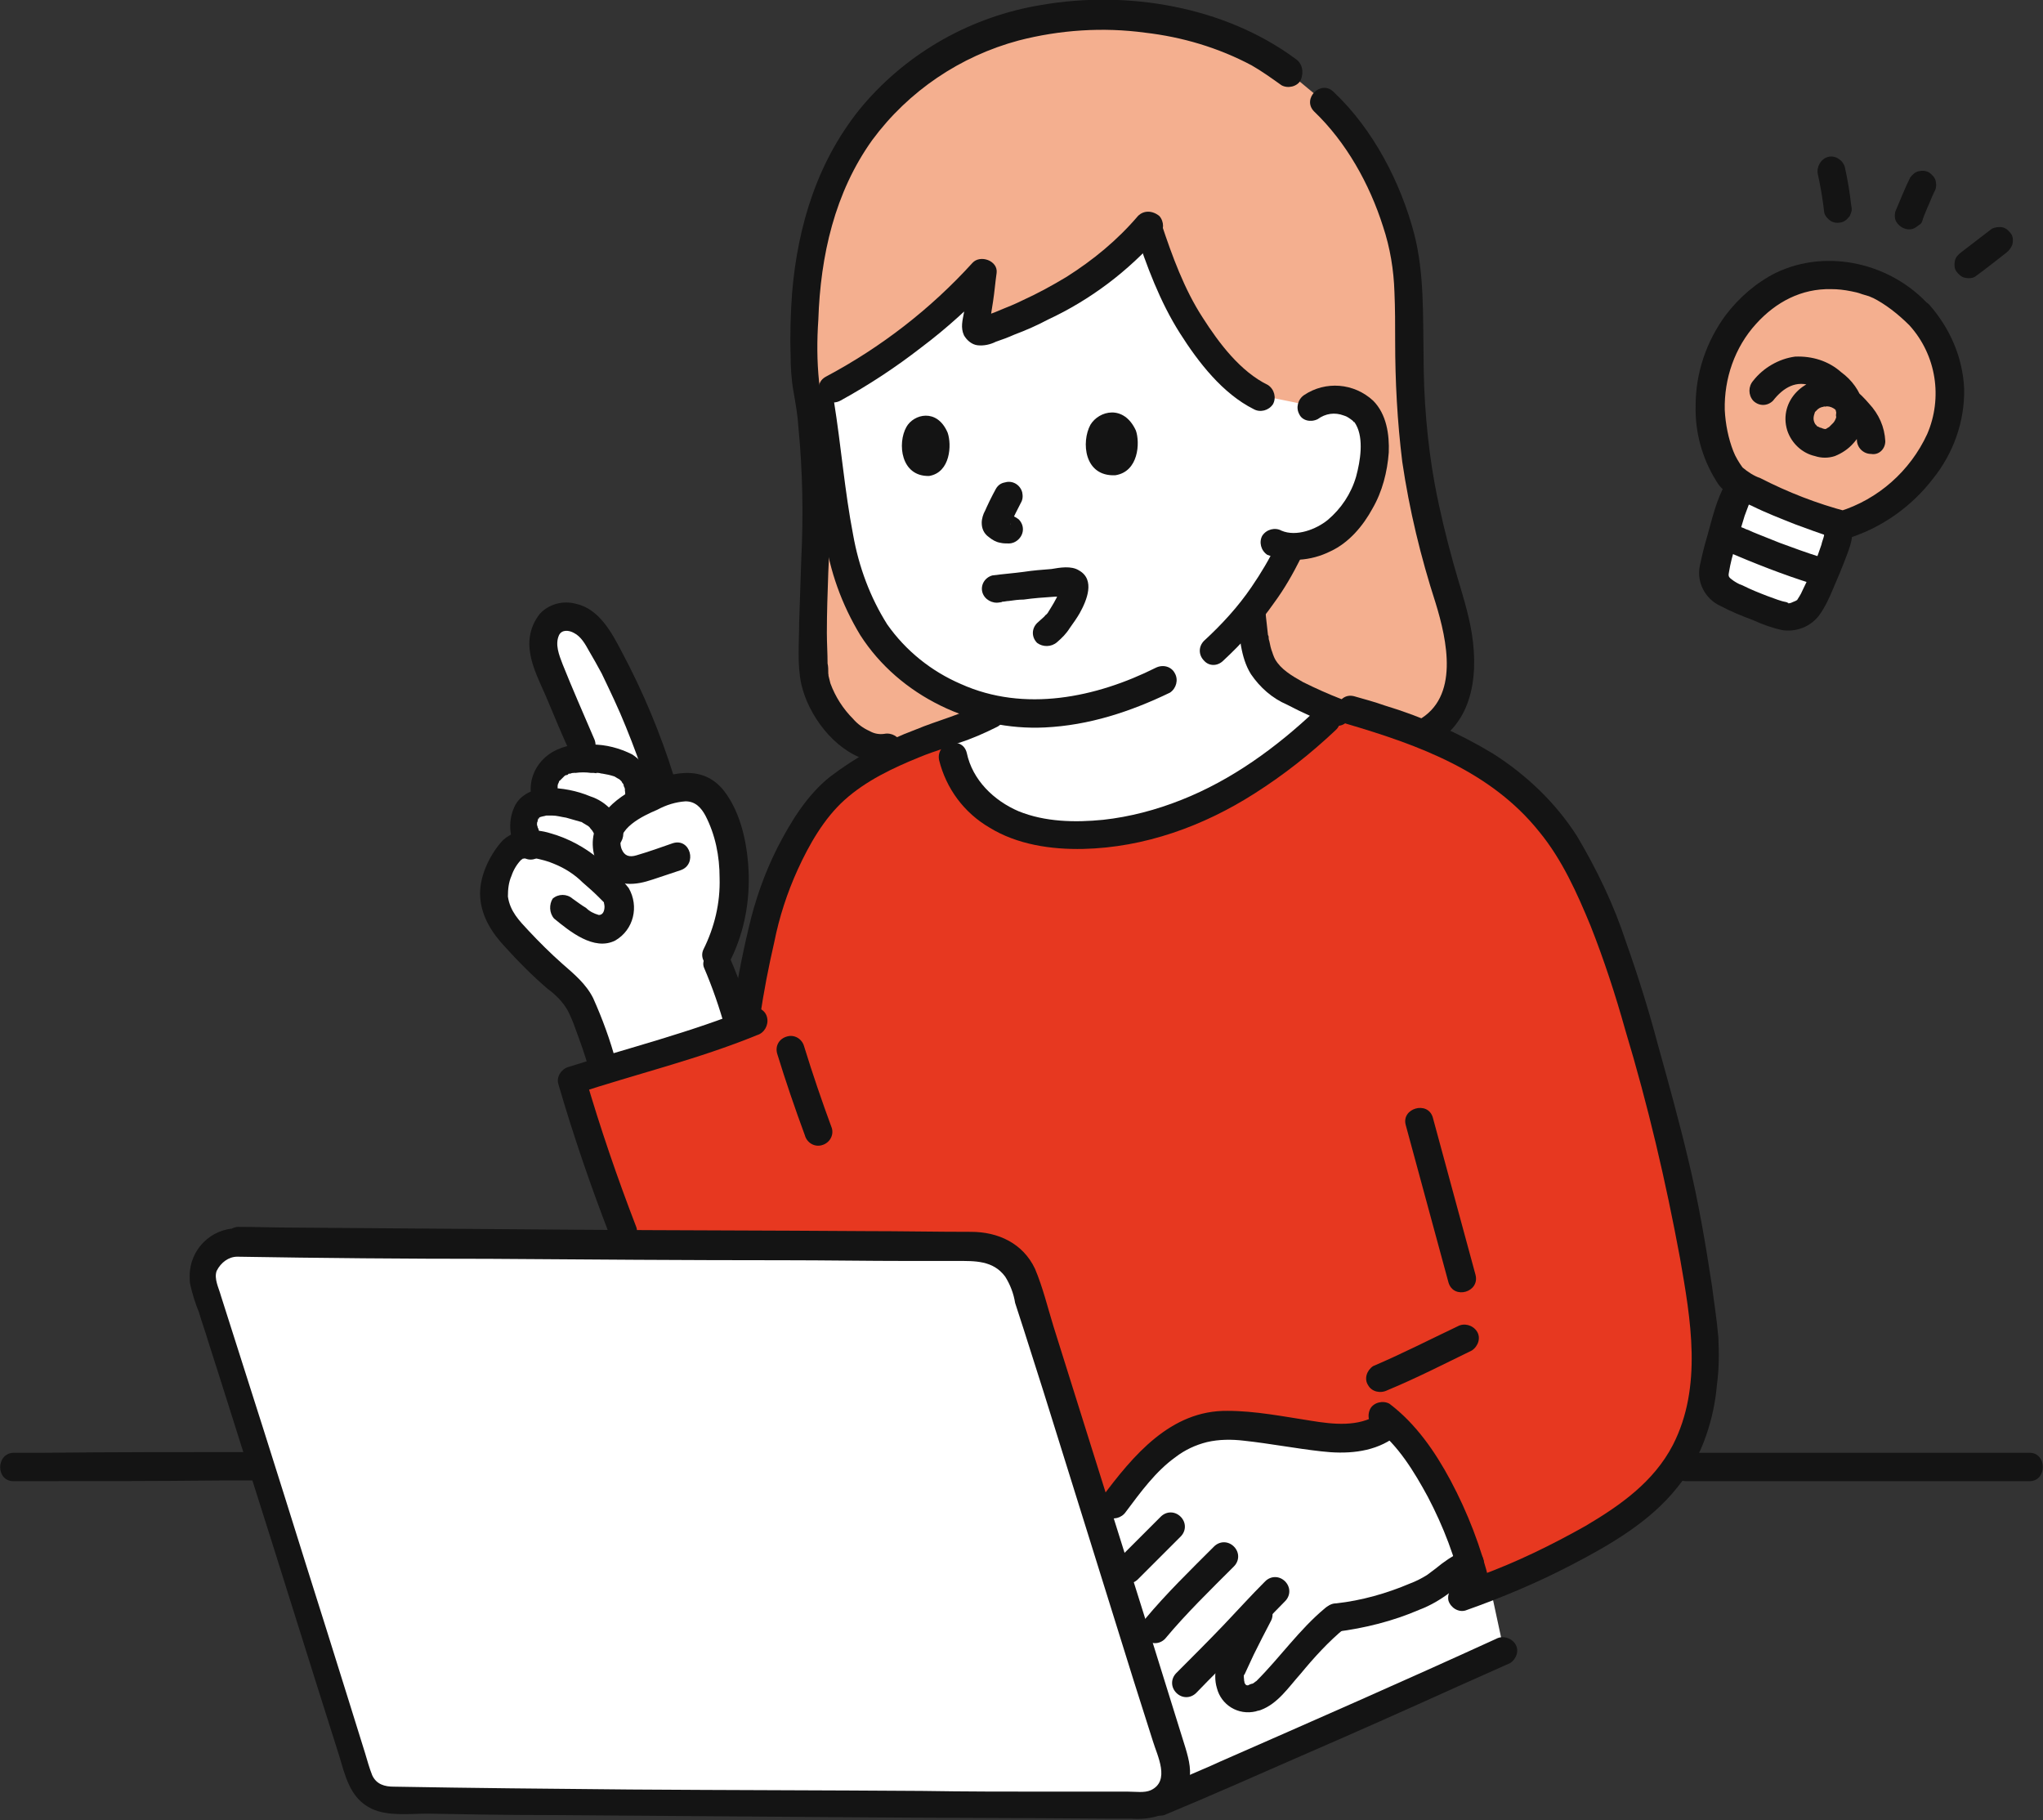
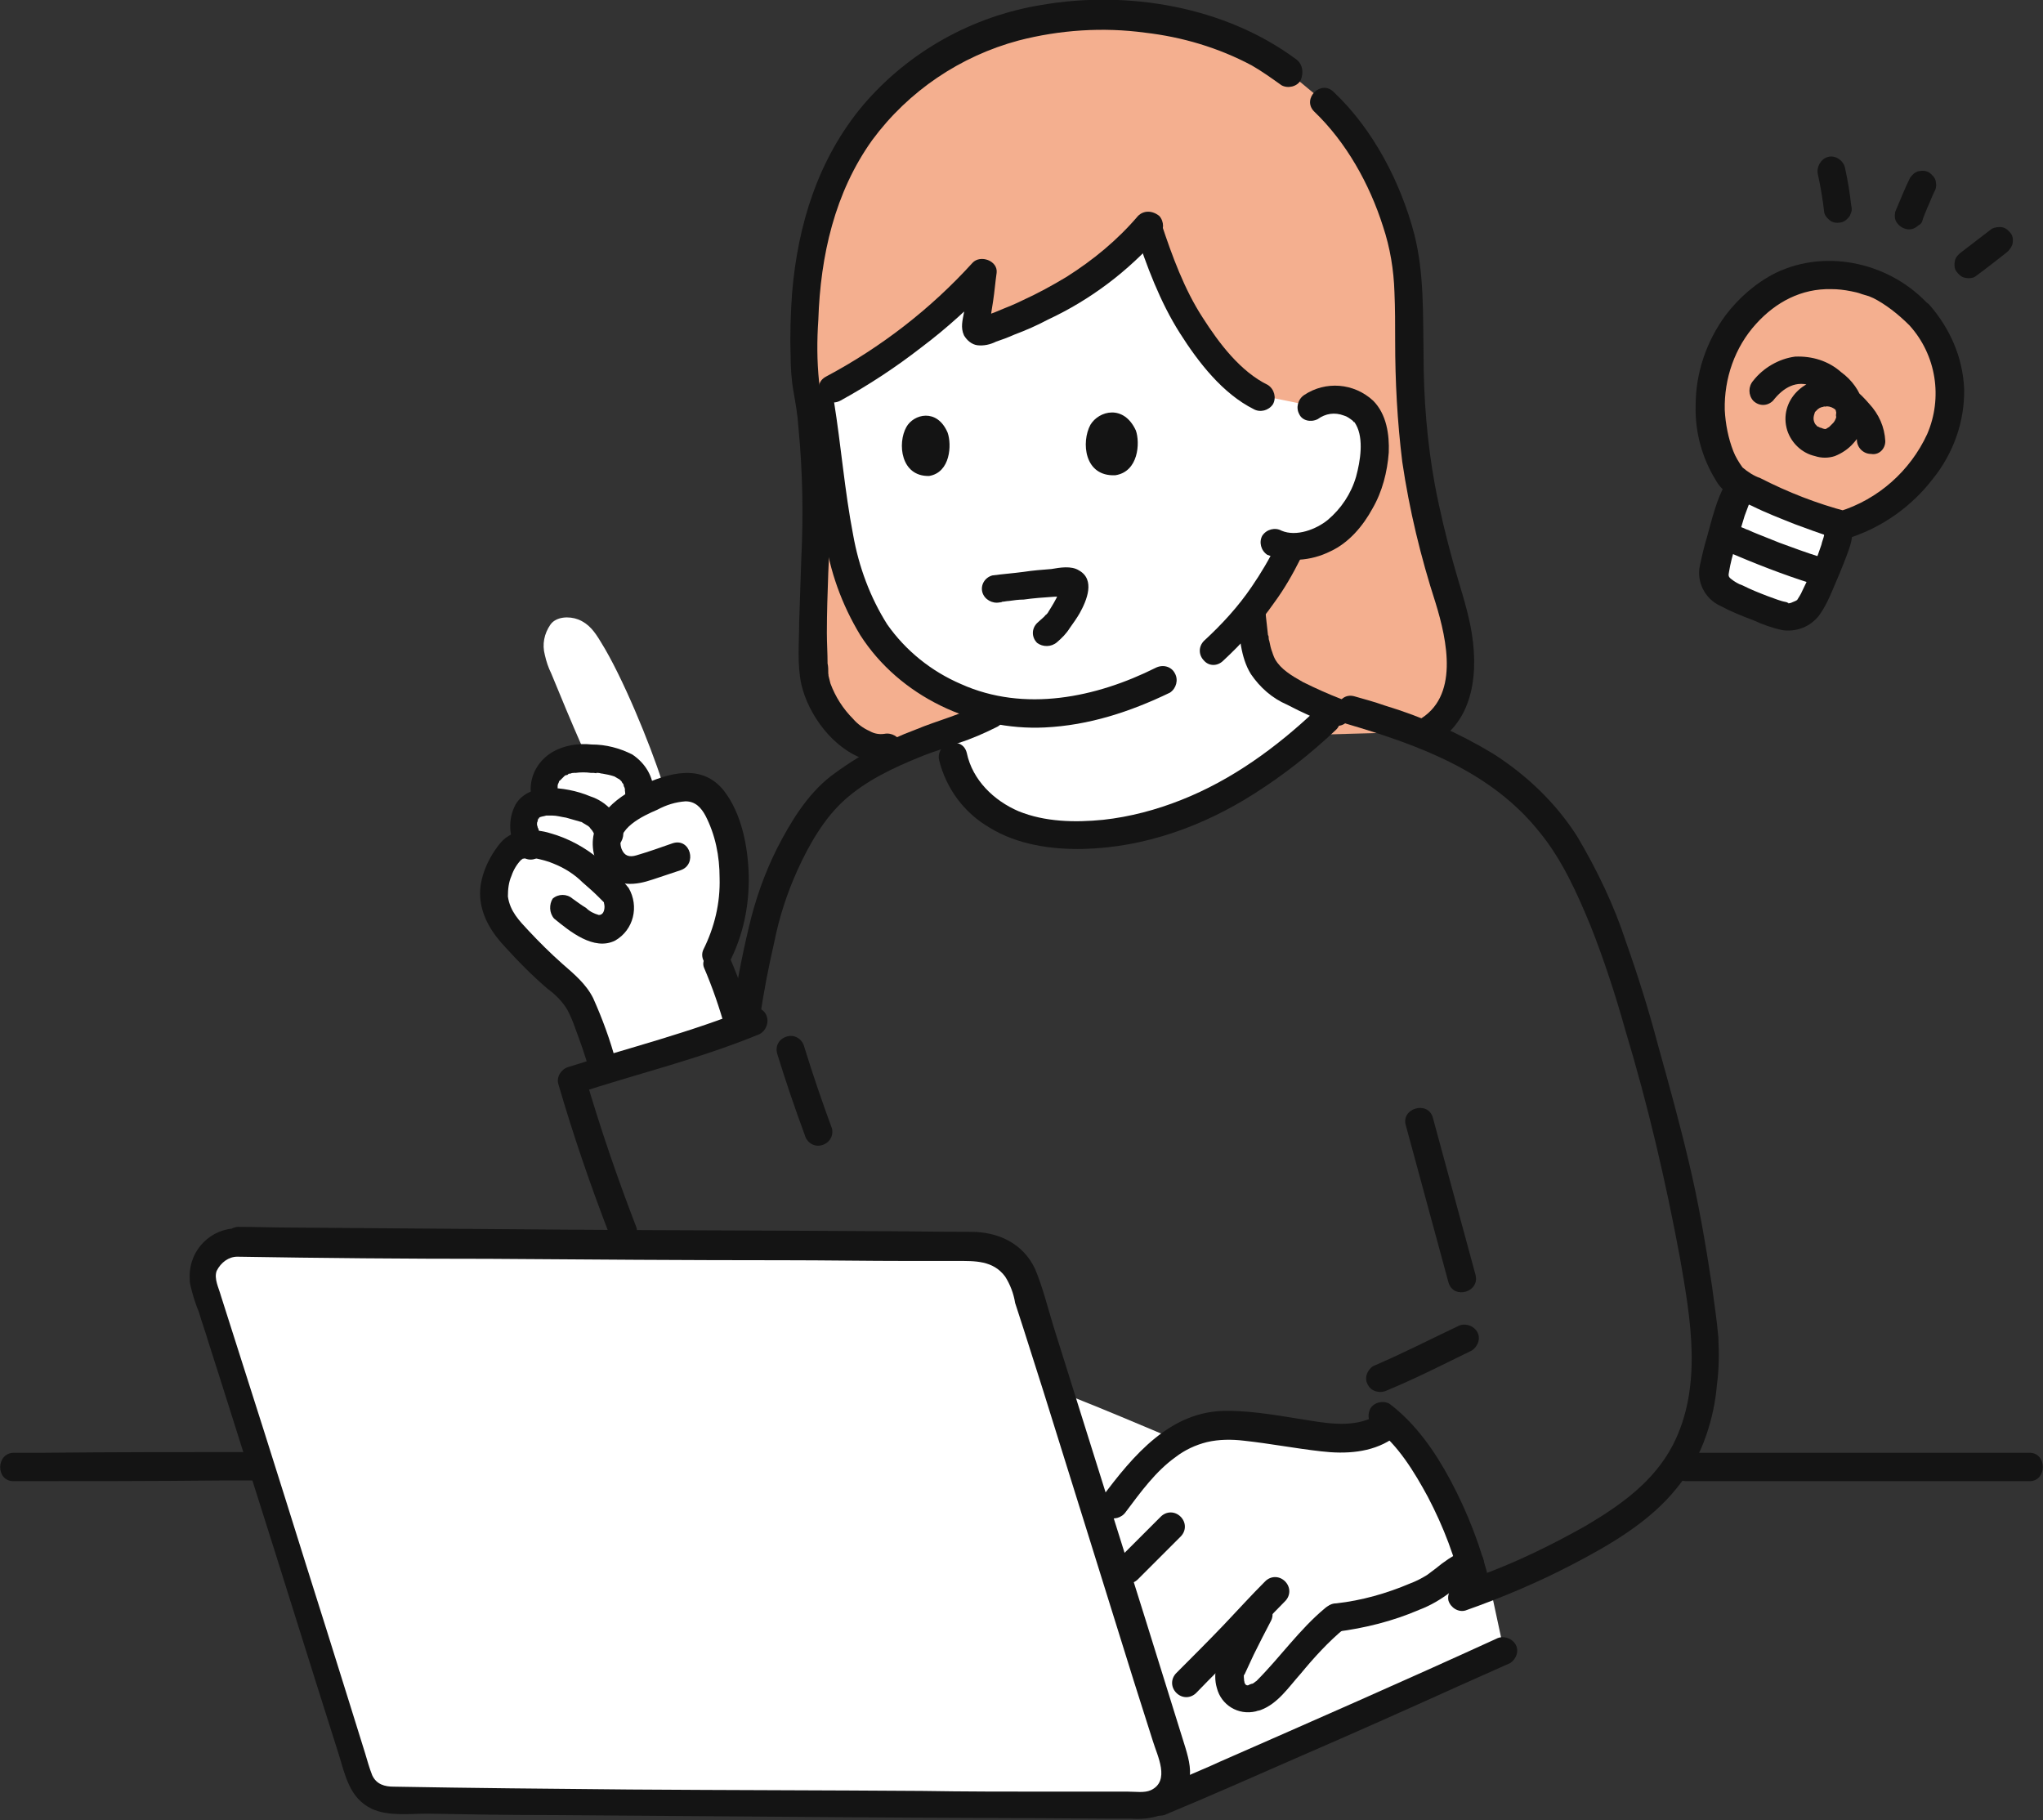
<svg xmlns="http://www.w3.org/2000/svg" version="1.1" id="レイヤー_1" x="0px" y="0px" viewBox="0 0 287.6 256.2" style="enable-background:new 0 0 287.6 256.2;" xml:space="preserve">
  <rect x="0" y="0" width="287.6" height="256.2" fill="#333333" stroke="none" />
  <style type="text/css">
	.st0{fill:#F4AF8F;}
	.st1{fill:#FFFFFF;}
	.st2{fill:#141414;}
	.st3{fill:#E73820;}
</style>
  <g>
    <path class="st0" d="M200.6,103c3.7-1.9,4.8-5.7,4.9-8.6c0.3-5.7-1.4-9.5-2.5-13.4c-2.2-8-4.1-16-4.4-24.8   c-0.1-2.8-0.2-12-0.3-15.4c-0.3-9.8-5.5-20-11.7-26.3l-5.3-4.4c-2.3-1.8-4.9-3.3-7.7-4.4c-5.7-2.4-11.8-3.6-18-3.6   c-10.2-0.3-20.2,3.1-28.1,9.5c-10.5,8.9-15.5,21.5-14.3,42.2c3,15.9,0.5,26.8,1.1,40.9c0.2,3.9,5.3,11.4,10.4,10.4L200.6,103z" />
    <path class="st1" d="M161.6,31.8c-5.7,6.7-14.2,11.8-23.5,14.7c-0.4,0.1-0.9-0.1-1-0.6c0-0.1,0-0.3,0-0.4c0.5-2.5,0.8-4.8,1-7.3   c-5.7,6.3-15.8,14-22.7,17.2c1,5.9,1.7,11.9,2.4,17.3c1.2,8.7,4.1,16.5,10.3,21.3c3.6,2.9,7.9,4.9,12.4,5.8l-1.1,0.6   c-1.9,0.9-3.9,1.7-5.9,2.4c0,0,0,0,0,0l0.7,3.5c0.8,4,3.8,7.3,7.5,9.1c3.7,1.8,7.9,2.2,11.9,1.9c13.4-0.8,24.9-8.1,34.3-17.3   c-2.2-0.8-4.2-1.8-6.3-2.9c-1.8-0.9-3.2-2.3-4.1-4.1c-0.4-1-0.6-2-0.8-3l-0.4-3.4c0,0-0.1-0.3-0.1-0.9c1.1-1.4,2.1-2.9,3.1-4.4   c0,0,1.5-2.5,2.1-3.9c0,0,0.2-0.3,0.4-0.8c1.8,0,3.6-0.5,5.1-1.3c2.4-1.6,4.2-3.9,5.3-6.6c1.3-2.7,1.8-7.3,0.5-9.9   c-0.8-1.6-2.4-2.7-4.2-2.7c-1.4-0.2-2.8,0.2-4,1l-6.9-1.4c-4.5-2.2-9.6-9.1-11.5-13.1c-1.6-3.5-3.1-7.1-4.3-10.8" />
    <path class="st1" d="M149,195.9c5.4,17.2,12.5,39.8,16.4,52.2c0.7,2.1-0.2,4.3-2.1,5.4l-0.4,0.3l0.5-0.2   c10-4.2,42.2-18.5,48.3-21.3l-2.3-10.7C209.4,221.7,158,199.1,149,195.9z" />
    <path class="st2" d="M185,15.7c4.5,4.3,7.8,10.2,9.7,16.2c1,3,1.5,6.1,1.6,9.2c0.1,2.3,0.1,4.6,0.1,6.9c0,5.7,0.3,11.3,1,17   c1,6.8,2.6,13.4,4.7,19.9c1.6,5.2,3.4,13.3-2.5,16.5c-2.2,1.2-0.2,4.6,2,3.4c6.1-3.3,6.6-10.6,5.4-16.7c-0.6-3-1.6-5.9-2.4-8.8   c-1-3.6-1.9-7.3-2.6-11c-1.1-6-1.6-12.2-1.6-18.3c-0.1-5.7,0.1-11.5-1.3-17c-1.9-7.3-5.8-14.8-11.3-20   C186,11.1,183.2,13.9,185,15.7L185,15.7z" />
    <path class="st1" d="M187.8,227.8c-3.4,2.8-6,6.5-9.6,10.2c-0.5,0.5-2.6,1.9-4.2,0.7c-1.1-0.8-1.2-2.9-0.8-3.7   c2.1-4.6,2.9-5.9,4.5-9.1c-1.9,2-3.4,3.7-5.6,5.9l-2.3,2.3c-2.2,2.3-4.5,4.5-6.7,6.8c-2.4-7.6-5.4-17.1-8.3-26.5   c2.6-3.3,4.9-6.9,8.1-9.7c2.3-2.2,5.3-3.6,8.4-4c1.3-0.1,2.6,0,3.9,0.1c2.5,0.3,4.9,0.6,7.4,1c4.5,0.7,9.5,1.5,13-1.5   c4.6,4.1,8.8,12.2,11.2,19.7c-0.8,0.4-1.6,0.9-2.4,1.4c-0.5,0.4-2.2,1.8-2.7,2.1c-4.2,2.3-8.9,3.7-13.6,4.2" />
-     <path class="st3" d="M204.5,213.5c-2.3-5.4-5.4-10.3-8.7-13.2c-3.6,3-8.6,2.2-13,1.5c-2.5-0.4-4.9-0.7-7.4-1   c-1.3-0.2-2.6-0.2-3.9-0.1c-3.2,0.4-6.1,1.8-8.4,4c-2.3,2.2-4.4,4.6-6.2,7.2l-69-38.5c-3-7.7-4.9-13.3-7.2-21.2   c5.2-1.7,17.9-5.4,24.4-7.8c0.5-4,1.2-8,2.1-12c1.1-5.4,3.8-13.6,9-19.6c3.4-3.9,10.3-7.2,16.5-9.4c0.2-0.1,0.4-0.2,0.8-0.3   c0.5,1.9,0.9,3.4,0.9,3.4c0.8,4,3.8,7.3,7.5,9.1c3.7,1.8,7.9,2.2,11.9,1.9c13.7-0.8,25.4-8.4,35-17.9c13.3,3.8,23.8,7.7,31.2,18.4   c6.5,9.3,11,26.6,12.8,33.4c1.9,7,3.9,14.1,5.2,22.1c0.8,4.2,2.2,12.7,2.3,15.9c0.1,2.5-0.4,8.2-1.1,10.5   c-1.4,4.9-4.3,9.1-8.2,12.3c-6.4,5.1-16.3,9.5-22.8,12C207.1,220.5,206,216.9,204.5,213.5z" />
    <path class="st1" d="M80.3,106.8c0.1,0,0.2,0,0.3,0c0.7-0.1,1.3-0.1,2-0.1l-0.7-1.7c-1.5-3.4-2.9-6.8-4.3-10.2   c-0.4-0.8-0.7-1.7-0.9-2.6c-0.4-1.5-0.1-3,0.8-4.3c0.8-1.1,2.6-1.2,3.9-0.7c1.5,0.6,2.3,1.7,3.2,3.2c3,4.8,6.9,14.3,8.6,19.6   l0.4,1.4c1.8-0.7,3.8-1,5.5-0.1c1.3,0.9,2.3,2.2,2.8,3.8c2.6,6.5,2.2,13.8-1.1,19.9c1.3,3,2.4,6.2,3.3,9.4l0.1,0.3   c-5.1,1.9-13.3,4.3-19,6.1l-0.2-0.8c-0.3-1.3-2.4-7.7-3.5-9.3c-1-1.3-2.2-2.4-3.5-3.4c-2.2-2-4.2-4-6.2-6.2c-1.1-1.1-2.3-4-2-5.6   c0.2-2,1.1-3.9,2.4-5.5c0.7-0.7,1.7-1,2.7-1l-0.1-0.3c-0.8-1-1.1-2.3-0.8-3.6c0.4-1.7,1.2-2,2.6-2.4c0,0,0.1,0,0.1,0l0-1.6   c0-1,0.4-1.9,1-2.6C78.3,107.5,79.3,107,80.3,106.8z" />
    <path class="st1" d="M173,102L173,102C173,102,173,102,173,102z" />
    <path class="st2" d="M237.4,208.5c5.4,0,10.9,0,16.3,0l25.6,0c2.1,0,4.3,0,6.4,0c2.5,0,2.5-4,0-4c-5.6,0-11.1,0-16.7,0l-25.4,0   c-2,0-4.1,0-6.1,0C234.9,204.6,234.9,208.5,237.4,208.5L237.4,208.5z" />
    <path class="st2" d="M1.9,208.5c9.8,0,19.5,0,29.3-0.1c1.5,0,3.1,0,4.6,0c2.5,0,2.5-4,0-4c-9.9,0-19.8,0-29.6,0.1   c-1.4,0-2.9,0-4.3,0C-0.6,204.6-0.6,208.5,1.9,208.5z" />
    <path class="st2" d="M189.6,101.9c10.2,3,20.3,6.7,27.1,15.2c3.2,3.9,5.3,8.6,7.2,13.2c1.9,4.8,3.5,9.7,4.9,14.7   c3.2,10.6,5.7,21.3,7.7,32.1c1.5,8.6,3.2,18.1-1,26.3c-2.7,5.2-7.4,8.5-12.3,11.4c-4.8,2.7-9.7,5.1-14.9,7c-1,0.4-2,0.8-3,1.1   c-1,0.3-1.6,1.4-1.4,2.4c0.3,1,1.4,1.7,2.4,1.4c5.1-1.8,10.1-3.9,14.9-6.4c5.4-2.8,11.1-6.1,14.9-10.9c1.8-2.2,3.2-4.7,4.1-7.4   c0.8-2.3,1.3-4.7,1.5-7.1c0.3-2.2,0.3-4.4,0.2-6.6c-0.2-2.5-0.6-4.9-0.9-7.3c-0.9-5.9-1.9-11.8-3.3-17.6   c-1.3-5.5-2.8-10.9-4.3-16.3c-1.3-4.9-2.8-9.7-4.5-14.5c-1.7-5.2-4.1-10.2-6.9-14.9c-3-4.7-7.1-8.6-11.8-11.6   c-4.8-2.9-10-5.2-15.3-6.8c-1.4-0.5-2.9-0.9-4.3-1.3C188.2,97.4,187.1,101.2,189.6,101.9L189.6,101.9z" />
    <path class="st2" d="M195.3,195.7c4.1-1.7,8-3.7,11.9-5.6c0.9-0.6,1.3-1.8,0.7-2.7c-0.6-0.9-1.8-1.2-2.7-0.7   c-4,1.9-7.9,3.9-11.9,5.6c-0.9,0.6-1.3,1.8-0.7,2.7c0,0,0,0,0,0C193.1,195.9,194.3,196.2,195.3,195.7z" />
    <path class="st2" d="M197.9,158.4l6,22.1c0.7,2.5,4.5,1.4,3.8-1.1l-6-22.1C201,154.9,197.2,156,197.9,158.4z" />
    <path class="st2" d="M194,199.1c-2.8,1.8-6.3,1.4-9.4,0.9c-3.9-0.6-7.9-1.4-11.8-1.4c-8-0.1-13.3,6.3-17.7,12.2   c-0.5,0.9-0.2,2.2,0.7,2.7c0.9,0.5,2.1,0.2,2.7-0.7c2.1-2.8,4.2-5.7,7-7.7c1.3-1,2.8-1.7,4.4-2.1c1.7-0.4,3.5-0.4,5.2-0.2   c3.7,0.4,7.3,1.1,10.9,1.5c3.4,0.4,7,0.2,9.9-1.7C198.1,201.2,196.1,197.7,194,199.1L194,199.1z" />
    <path class="st2" d="M163.4,213.5l-6,6c-0.8,0.8-0.8,2,0,2.8c0.8,0.8,2,0.8,2.8,0l6-6c0.8-0.8,0.8-2,0-2.8   C165.4,212.7,164.2,212.7,163.4,213.5L163.4,213.5z" />
-     <path class="st2" d="M164,230.7c3-3.6,6.4-6.9,9.7-10.2c0.8-0.8,0.8-2,0-2.8c-0.8-0.8-2-0.8-2.8,0c-3.3,3.3-6.7,6.6-9.7,10.2   c-0.8,0.8-0.8,2,0,2.8C162,231.5,163.2,231.5,164,230.7z" />
    <path class="st2" d="M168.4,238.3c2.2-2.3,4.5-4.5,6.7-6.8c1.9-2,3.8-4.1,5.8-6.1c0.8-0.8,0.8-2,0-2.8c-0.8-0.8-2-0.8-2.8,0   c-2,2-3.9,4.1-5.8,6.1c-2.2,2.3-4.5,4.6-6.7,6.8c-0.8,0.8-0.8,2,0,2.8C166.4,239.1,167.6,239.1,168.4,238.3L168.4,238.3z" />
    <path class="st2" d="M188.1,229.7c4-0.5,8-1.5,11.7-3.1c1.6-0.6,3.1-1.5,4.4-2.5c0.3-0.2,0.5-0.4,0.8-0.7c0.1-0.1,0.3-0.2,0.4-0.3   c0.3-0.2-0.2,0.2,0,0c0.8-0.5,1.6-1,2.5-1.4c0.9-0.6,1.3-1.8,0.7-2.7c-0.6-0.9-1.8-1.3-2.7-0.7l0,0c-1.4,0.7-2.6,1.5-3.8,2.5   c-0.4,0.3-0.8,0.6-1.2,0.9c-0.8,0.5-1.6,0.9-2.4,1.2c-3.3,1.4-6.8,2.4-10.4,2.8c-1.1,0-1.9,0.9-2,2   C186.1,228.8,187,229.7,188.1,229.7L188.1,229.7z" />
    <path class="st2" d="M193.6,201c3.2,2.4,5.5,6.2,7.4,9.7c2.2,4.2,3.9,8.6,4.9,13.2c0.6,2.5,4.4,1.4,3.8-1.1   c-1.2-5-3.1-9.9-5.5-14.4c-2.2-4.1-4.9-8-8.6-10.8c-0.9-0.5-2.2-0.2-2.7,0.7C192.4,199.3,192.7,200.5,193.6,201L193.6,201z" />
    <path class="st2" d="M175.4,226c-0.8,1.6-1.6,3.2-2.4,4.8c-0.6,1.2-1.2,2.4-1.7,3.6c-0.3,1-0.3,2.2,0,3.2c0.6,2.4,3,3.9,5.5,3.3   c0.2-0.1,0.5-0.1,0.7-0.2c2.4-0.9,3.9-3.2,5.6-5.1c1.9-2.3,3.9-4.5,6.2-6.4c0.8-0.8,0.8-2,0-2.8c-0.8-0.7-2-0.7-2.8,0   c-3.6,3-6.3,6.9-9.6,10.2c-0.1,0.1-0.3,0.3-0.1,0.1c0.2-0.2-0.3,0.2-0.3,0.2c-0.1,0.1-0.5,0.2-0.2,0.1c-0.1,0-0.6,0.2-0.5,0.2   c-0.2,0.1-0.4,0-0.5-0.1c0.2,0.1-0.1-0.2,0.1,0.1c-0.1-0.1-0.1-0.2-0.2-0.3c0.1,0.2,0,0.1,0,0c0-0.2-0.1-0.4-0.1-0.5   c0.1,0.4,0-0.1,0-0.3c0-0.1,0-0.2,0-0.2c0,0-0.1,0.3,0,0.1c0-0.1,0-0.1,0-0.2c0.1-0.3-0.1,0.2,0.1-0.1c0.4-0.9,0.9-1.9,1.3-2.8   c0.8-1.6,1.6-3.2,2.4-4.7c0.5-0.9,0.2-2.1-0.7-2.7C177.2,224.8,176,225.1,175.4,226L175.4,226z" />
    <path class="st2" d="M172.2,93c2.7-2.5,5.1-5.2,7.2-8.2c1.4-1.9,2.6-4,3.7-6.2c0.5-0.9,0.2-2.1-0.7-2.7c-0.9-0.5-2.1-0.2-2.7,0.7   c-1,2.1-2.2,4.1-3.5,6c-1.9,2.8-4.2,5.3-6.7,7.6c-0.8,0.8-0.8,2,0,2.8C170.2,93.8,171.4,93.8,172.2,93z" />
    <path class="st2" d="M162.7,94c-8.4,4.2-18.5,6.3-27.4,2.3c-4.2-1.8-7.8-4.7-10.4-8.4c-2.4-3.8-4-8.1-4.8-12.6   c-1.2-6.2-1.7-12.6-2.7-18.8c-0.3-1-1.4-1.7-2.4-1.4c-1,0.3-1.6,1.4-1.4,2.4c0.9,5.9,1.5,11.9,2.5,17.9c0.7,5,2.4,9.7,5,14   c5.5,8.6,15.9,13.5,26,13c6.2-0.3,12-2.2,17.6-4.9c0.9-0.6,1.2-1.8,0.7-2.7C164.9,93.8,163.7,93.5,162.7,94L162.7,94z" />
    <path class="st2" d="M185.5,59c1.1-0.8,2.4-1,3.7-0.5c0.4,0.1,0.8,0.4,1.2,0.7c0.1,0.1,0.4,0.5,0.2,0.1c0.1,0.2,0.2,0.3,0.3,0.5   c1.1,2,0.6,5.1,0,7.3c-0.7,2.4-2.1,4.5-4,6.1c-1.6,1.3-4.4,2.4-6.5,1.5c-0.9-0.5-2.1-0.2-2.7,0.7c-0.5,0.9-0.2,2.1,0.7,2.7   c2.9,1.1,6.1,0.9,8.9-0.5c2.6-1.2,4.6-3.6,5.9-6c1.4-2.4,2.1-5.2,2.3-7.9c0.1-2.5-0.3-5.4-2.2-7.3c-2.7-2.5-6.7-2.8-9.7-0.8   c-0.9,0.6-1.2,1.8-0.7,2.7C183.3,59.2,184.5,59.5,185.5,59L185.5,59z" />
    <path class="st2" d="M159.9,60.6c0.6,1.7,0.4,5.8-2.9,6.3c-4.4,0.2-4.8-4.7-3.5-7.1C154.7,57.8,158.2,56.9,159.9,60.6z" />
    <path class="st2" d="M133.4,60.9c0.6,1.7,0.4,5.6-2.6,6.1c-4,0.1-4.5-4.6-3.2-6.9C128.6,58.3,131.9,57.4,133.4,60.9z" />
-     <path class="st2" d="M140.2,68.8c-0.6,1.1-1.2,2.3-1.7,3.5l0.2-0.5c-0.3,0.6-0.5,1.2-0.5,1.8c0,0.8,0.3,1.5,1,2   c0.5,0.4,1,0.7,1.6,0.8c0.4,0.1,0.8,0.1,1.2,0.1c0.5,0,1-0.2,1.4-0.6c0.8-0.8,0.8-2,0-2.8c-0.4-0.3-0.9-0.6-1.4-0.6   c-0.2,0-0.4,0-0.6,0l0.5,0.1c-0.1,0-0.3-0.1-0.4-0.1l0.5,0.2c-0.1-0.1-0.3-0.1-0.4-0.2l0.4,0.3c-0.1-0.1-0.2-0.1-0.2-0.2l0.3,0.4   c0,0-0.1-0.1-0.1-0.2l0.2,0.5c0,0,0-0.1,0-0.1l0.1,0.5c0-0.1,0-0.2,0-0.3l-0.1,0.5c0-0.2,0.1-0.4,0.2-0.5l-0.2,0.5   c0.1-0.2,0.2-0.5,0.3-0.7l-0.2,0.5c0.4-1,0.9-1.9,1.4-2.9c0.3-0.5,0.3-1,0.2-1.5c-0.3-1.1-1.4-1.7-2.4-1.4   C140.9,68,140.5,68.3,140.2,68.8L140.2,68.8z" />
    <path class="st2" d="M148.8,90.4c0.7-0.6,1.3-1.2,1.8-2c0.5-0.7,1-1.4,1.4-2.1c1-1.8,2.2-4.7-0.1-6c-1.1-0.7-2.7-0.4-3.9-0.2   c-1.3,0.1-2.6,0.2-3.9,0.4c-1.5,0.2-2.9,0.3-4.4,0.5c-1.1,0.3-1.7,1.4-1.4,2.4c0.3,1,1.4,1.6,2.4,1.4c0.1,0,0.3,0,0.4-0.1   c-0.6,0.1-0.2,0,0,0c0.3,0,0.6-0.1,0.9-0.1c0.7-0.1,1.4-0.2,2.1-0.2c1.4-0.2,2.8-0.3,4.3-0.4c0.6,0,1.1-0.1,1.7-0.1   c0.1,0,0.2,0,0.3,0c-0.4,0-0.8-0.2-1-0.6c-0.1-0.2-0.2-0.5-0.1-0.8c-0.1,0.2-0.1,0.4-0.2,0.6c0,0.1-0.1,0.3-0.1,0.4   c-0.1,0.2-0.1,0.2,0,0.1c-0.4,0.9-0.9,1.7-1.4,2.5c-0.1,0.2-0.2,0.3-0.4,0.5c0.2-0.3-0.2,0.2-0.2,0.2c-0.3,0.3-0.7,0.6-1,0.9   c-0.8,0.8-0.8,2,0,2.8C146.8,91.1,148,91.1,148.8,90.4L148.8,90.4z" />
    <path class="st2" d="M163.9,255.5c6.5-2.7,12.8-5.5,19.2-8.3c7.4-3.2,14.8-6.5,22.1-9.8c2.5-1.1,4.9-2.2,7.4-3.3   c0.9-0.6,1.3-1.8,0.7-2.7c-0.6-0.9-1.8-1.2-2.7-0.7c-12.9,5.9-25.9,11.6-38.9,17.3c-1.7,0.8-3.5,1.5-5.2,2.3   c-0.7,0.3-1.5,0.6-2.2,0.9c-0.2,0.1-1.1,0.5-0.6,0.3l-0.9,0.4c-1,0.3-1.6,1.4-1.4,2.4C161.7,255.2,162.8,255.8,163.9,255.5   L163.9,255.5z" />
    <path class="st1" d="M33.4,174.9c25.4,0.4,83.3,0.6,104,0.7c3.1,0,5.9,2.1,6.9,5.1c4.9,15.6,16,50.8,21.2,67.4   c0.8,2.4-0.6,5.1-3,5.8c-0.5,0.1-0.9,0.2-1.4,0.2c-22.4-0.1-82.8-0.3-106-0.8c-2,0-3.7-1.4-4.3-3.3C46.1,235.3,34.3,198,28.9,181   c-0.8-2.4,0.6-5.1,3-5.8C32.4,175,32.9,174.9,33.4,174.9z" />
    <path class="st2" d="M33.4,176.9c11.8,0.2,23.7,0.3,35.5,0.3c13.8,0.1,27.7,0.2,41.5,0.2c5.8,0,11.6,0.1,17.5,0.1   c2.3,0,4.5,0,6.8,0c2.5,0,5.1-0.1,6.8,2.2c0.7,1.1,1.2,2.4,1.4,3.7c0.4,1.2,0.8,2.5,1.2,3.7c0.9,2.9,1.9,5.9,2.8,8.8   c2.1,6.8,4.3,13.7,6.4,20.5c2.1,6.7,4.2,13.5,6.3,20.2c0.9,2.8,1.8,5.7,2.7,8.5c0.6,2,2.5,5.6-0.3,6.9c-0.9,0.4-2.1,0.2-3.2,0.2   l-3.3,0l-7.6,0c-6,0-12,0-18.1-0.1c-13.7-0.1-27.4-0.1-41.1-0.2c-11.1-0.1-22.2-0.2-33.3-0.4c-1.2,0-2.4-0.3-3-1.6   c-0.4-1-0.7-2.1-1-3.1c-0.8-2.6-1.6-5.1-2.4-7.7c-2-6.4-4-12.8-6-19.1c-3.9-12.5-7.9-25.1-11.9-37.6c-0.3-1.1-1-2.4-0.6-3.5   C31.1,177.7,32.2,176.9,33.4,176.9c2.5,0,2.6-4,0-4c-3.7,0-6.7,3-6.7,6.7c0,0.4,0,0.9,0.1,1.3c0.3,1.3,0.7,2.6,1.2,3.8   c0.4,1.4,0.9,2.7,1.3,4.1c2.1,6.5,4.1,13,6.2,19.5c4.1,12.9,8.1,25.8,12.2,38.7c0.9,2.9,1.5,6.1,4.6,7.6c2.3,1.1,5.4,0.7,7.9,0.7   c5.6,0.1,11.3,0.2,16.9,0.2c13.9,0.1,27.9,0.2,41.8,0.3c12.3,0.1,24.7,0.1,37,0.2l3.3,0c1.4,0.1,2.8,0,4.2-0.5   c1.9-0.8,3.3-2.3,3.9-4.3c0.5-1.8,0.1-3.4-0.4-5.1c-1.9-6.1-3.8-12.2-5.7-18.3c-4.3-13.7-8.6-27.4-12.9-41.1   c-0.8-2.6-1.5-5.5-2.6-8.1c-1.7-3.6-5.2-5.2-9-5.2c-4.9,0-9.9-0.1-14.8-0.1c-13.7-0.1-27.4-0.1-41-0.2c-13.3-0.1-26.7-0.2-40-0.3   c-2.5,0-4.9-0.1-7.4-0.1C30.9,172.9,30.9,176.9,33.4,176.9z" />
    <path class="st2" d="M159.8,32.5c1.6,4.9,3.5,10,6.3,14.4c2.6,4.1,6,8.5,10.4,10.7c0.9,0.5,2.1,0.2,2.7-0.7   c0.5-0.9,0.2-2.1-0.7-2.7c-3.9-1.9-6.9-5.9-9.2-9.5c-2.6-4-4.3-8.7-5.8-13.2C162.8,29.1,159,30.1,159.8,32.5L159.8,32.5z" />
    <path class="st2" d="M160.2,30.4c-2.9,3.4-6.3,6.2-10.1,8.6c-2,1.2-4,2.3-6.2,3.3c-1,0.5-2,0.9-3,1.3c-1.1,0.5-2.3,0.9-3.5,1.2h1.1   c0.4,1.2,0.6,1.4,0.7,0.9c0-0.1,0-0.3,0.1-0.4c0.1-0.3,0.1-0.6,0.2-1c0.1-0.6,0.2-1.3,0.3-1.9c0.2-1.3,0.3-2.6,0.5-4   c0.2-1.7-2.3-2.6-3.4-1.4c-5.9,6.5-12.9,11.9-20.6,16c-2.3,1.2-0.3,4.6,2,3.4c4-2.2,7.8-4.7,11.4-7.5c3.6-2.7,7-5.8,10.1-9.1   l-3.4-1.4c-0.2,1.9-0.4,3.7-0.7,5.6c-0.2,1.1-0.5,2.1,0,3.2c0.4,0.7,1.1,1.3,1.9,1.4c0.9,0.1,1.8-0.1,2.6-0.5   c0.9-0.3,1.7-0.6,2.6-1c1.6-0.6,3.2-1.3,4.7-2.1c6-2.8,11.3-6.8,15.7-11.8c0.7-0.8,0.7-2,0-2.8C162.2,29.6,161,29.6,160.2,30.4   L160.2,30.4z" />
    <path class="st2" d="M188.8,98.4c-1.8-0.7-3.6-1.5-5.4-2.4c-1.6-0.9-3.1-1.8-3.9-3.2c-0.1-0.2-0.2-0.4-0.3-0.7   c0.1,0.3-0.1-0.3-0.1-0.3c-0.2-0.5-0.3-1-0.4-1.5c0-0.1-0.2-0.5-0.1-0.6c-0.1,0.1,0.1,0.5,0,0.2c0-0.2,0-0.4-0.1-0.5l-0.3-2.7   c0-1.1-0.9-1.9-2-2c-1.1,0-2,0.9-2,2c0.3,2.7,0.4,5.8,1.9,8.2c1.3,1.9,3,3.4,5.1,4.3c2.1,1.1,4.3,2.1,6.5,2.9   c1.1,0.3,2.1-0.3,2.4-1.4C190.5,99.8,189.9,98.8,188.8,98.4L188.8,98.4z" />
    <path class="st2" d="M132.2,107c1,4,3.5,7.4,7.1,9.5c3.9,2.4,8.7,3.1,13.2,3c8.6-0.2,16.9-3.2,24.1-7.8c4.1-2.6,7.9-5.6,11.4-8.9   c1.9-1.7-0.9-4.5-2.8-2.8c-5.5,5.2-11.8,9.8-18.9,12.6c-3.5,1.4-7.3,2.4-11,2.8c-4,0.4-8.2,0.3-11.9-1.2c-3.5-1.5-6.5-4.4-7.3-8.2   C135.5,103.5,131.7,104.5,132.2,107L132.2,107z" />
    <path class="st1" d="M241.5,82.1c-0.4-0.6-0.5-1.3-0.3-2c0.8-3.8,1.9-7.4,3.4-11c0,0,0.2-0.3,0.5-0.8c4.3,2.3,8.7,4.1,13.4,5.4   c0,0.6,0,1,0,1c0.3,0.8-2.3,7.3-3.7,9.9c-0.2,0.5-0.5,0.9-0.9,1.3c-0.8,0.5-1.7,0.8-2.6,0.8c-2.6-0.7-5.1-1.7-7.5-2.8   c-0.9-0.4-1.7-0.9-2.3-1.6C241.5,82.2,241.5,82.2,241.5,82.1z" />
    <path class="st0" d="M270.2,44.4c0.4,0.4,0.7,0.8,1,1.3c3.6,4.7,4.3,10.9,1.8,16.3c-1.1,2.4-2.6,4.6-4.5,6.4   c-1.4,1.4-3,2.6-4.7,3.6c-1.4,0.8-2.9,1.4-4.5,1.9c-5.3-1.5-10.3-3.5-15.1-6.2c-2.5-2.3-3.7-7.9-3.5-10.9c0.1-2.2,0.4-4.4,1.2-6.5   c0.8-2.3,2.1-4.4,3.8-6.2c2.1-2.5,5-4.3,8.2-5.1c3.5-0.7,7.1-0.4,10.4,0.9C266.5,41,268.5,42.5,270.2,44.4z" />
    <path class="st2" d="M268.8,45.8c3.8,4.2,4.7,10.2,2.5,15.3c-2.4,5.2-6.9,9.2-12.4,10.9h1.1c-4.2-1.1-8.3-2.7-12.2-4.7   c-0.9-0.3-1.8-0.9-2.5-1.5c-0.5-0.7-1-1.5-1.3-2.3c-0.7-1.8-1.1-3.8-1.2-5.8c-0.1-4.4,1.4-8.8,4.4-12.1c2.8-3.1,6.4-5,10.6-4.9   c0.9,0,1.8,0.1,2.8,0.3c0.5,0.1,1,0.2,1.5,0.4c0.3,0.1,0.7,0.2,1,0.3c0.2,0.1,0.5,0.2,0.7,0.3c-0.4-0.2-0.4-0.2-0.2-0.1   C265.4,42.8,267.2,44.2,268.8,45.8c1.7,1.9,4.5-0.9,2.8-2.8c-5.3-5.9-14.3-8.1-21.6-4.6c-2.8,1.4-5.2,3.5-7.1,6   c-2.7,3.7-4.2,8.1-4.2,12.7c-0.1,3.7,0.9,7.4,2.9,10.6c0.5,0.9,1.3,1.6,2.2,2.1c0.9,0.5,1.8,1,2.8,1.4c2,1,4.1,1.8,6.1,2.6   c1.7,0.6,3.4,1.3,5.2,1.8c0.8,0.3,1.7,0.4,2.5,0.1c4.6-1.5,8.7-4.4,11.7-8.3c2.9-3.6,4.5-8.1,4.4-12.7c-0.2-4.4-2-8.5-4.9-11.8   C269.9,41.1,267.1,43.9,268.8,45.8z" />
    <path class="st2" d="M243,77.6c4,1.7,8,3.3,12.2,4.6c1.1,0.3,2.1-0.3,2.4-1.4c0.3-1-0.3-2.1-1.4-2.4c-1.9-0.6-3.8-1.3-5.7-2   c-1-0.4-2-0.8-3-1.2c-0.5-0.2-1-0.4-1.4-0.6l-0.3-0.1c0.2,0.1,0.2,0.1,0,0c-0.2-0.1-0.4-0.2-0.7-0.3c-0.9-0.5-2.1-0.2-2.7,0.7   C241.8,75.8,242.1,77,243,77.6L243,77.6z" />
    <path class="st2" d="M242.9,68.1c-1.3,2.3-1.9,5-2.6,7.5c-0.4,1.3-0.7,2.6-1,4c-0.5,2.3,0.7,4.7,2.9,5.7c1.5,0.8,3,1.4,4.6,2   c1.3,0.6,2.7,1.1,4.1,1.4c2,0.3,4-0.5,5.2-2.1c0.8-1.1,1.4-2.4,1.9-3.6c0.7-1.6,1.4-3.3,2-4.9c0.4-1.1,1-2.6,0.6-3.8   c-0.8-2.4-4.6-1.4-3.8,1.1c0,0.1,0-0.6,0-0.2c0-0.3,0.1-0.3,0,0.1c-0.1,0.5-0.3,0.9-0.4,1.4c-0.4,1.2-0.8,2.3-1.3,3.5   c-0.4,0.9-0.9,2-1.4,3c-0.2,0.5-0.5,0.9-0.8,1.4c0.1-0.1,0.4-0.2,0-0.1c-0.1,0.1-0.2,0.1-0.4,0.2c-0.5,0.2-0.2,0.1-0.2,0.1   c0,0-0.6,0.2-0.4,0.1c-0.2,0.1-0.3,0,0,0c-0.1,0-0.2,0-0.3-0.1c-0.3-0.1-0.5-0.1-0.8-0.2c-0.7-0.2-1.4-0.5-2-0.7   c-1.3-0.5-2.3-0.9-3.5-1.5c-0.6-0.2-1.1-0.5-1.6-0.9c-0.4-0.3-0.4-0.5-0.3-1c0.2-1.2,0.5-2.4,0.9-3.6c0.4-1.4,0.9-2.9,1.3-4.3   c0.2-0.5,0.4-1.1,0.6-1.6c0-0.1,0.1-0.2,0.1-0.3c-0.1,0.2-0.1,0.3,0,0.1c0.1-0.2,0.1-0.3,0.2-0.5C247.6,67.9,244.2,65.9,242.9,68.1   L242.9,68.1z" />
    <path class="st2" d="M280.4,32.2c-1.4,1.1-2.9,2.2-4.3,3.3c-0.4,0.3-0.8,0.7-0.9,1.2c-0.1,0.5-0.1,1.1,0.2,1.5   c0.3,0.4,0.7,0.8,1.2,0.9c0.5,0.1,1.1,0.1,1.5-0.2c1.5-1.1,2.9-2.2,4.3-3.3c0.4-0.3,0.7-0.7,0.9-1.2c0.1-0.5,0.1-1.1-0.2-1.5   c-0.3-0.4-0.7-0.8-1.2-0.9C281.4,31.9,280.8,32,280.4,32.2z" />
    <path class="st2" d="M270.7,30.8c0.2-0.6,0.5-1.2,0.7-1.8l-0.2,0.5c0.4-0.8,0.7-1.7,1.1-2.5c0.3-0.5,0.3-1,0.2-1.5   c-0.1-0.5-0.5-0.9-0.9-1.2c-0.5-0.3-1-0.3-1.5-0.2c-0.5,0.1-0.9,0.5-1.2,0.9c-0.8,1.6-1.4,3.2-2.1,4.8c-0.1,0.5-0.1,1.1,0.2,1.5   c0.6,0.9,1.8,1.3,2.7,0.7l0.4-0.3C270.5,31.5,270.6,31.2,270.7,30.8L270.7,30.8z" />
    <path class="st2" d="M260.6,28.9c-0.2-1.8-0.5-3.6-0.9-5.4c-0.3-1-1.4-1.7-2.4-1.4c-1,0.3-1.6,1.4-1.4,2.4c0.4,1.8,0.7,3.6,0.9,5.4   c0.1,0.5,0.5,0.9,0.9,1.2c0.5,0.3,1,0.3,1.5,0.2c0.5-0.1,0.9-0.5,1.2-0.9l0.2-0.5C260.7,29.6,260.7,29.3,260.6,28.9L260.6,28.9z" />
    <path class="st2" d="M265.4,62.1c-0.1-2-0.9-3.8-2.3-5.3c-1.2-1.4-2.9-3-4.8-3.4c-4.1-0.7-8,3-6.7,7.2c0.6,1.8,2.1,3.2,3.9,3.6   c0.9,0.3,1.9,0.3,2.8,0c1-0.4,1.9-1,2.6-1.8c1.4-1.5,1.9-3.6,1.4-5.6c-0.5-1.8-1.6-3.3-3.1-4.4c-1.8-1.6-4.1-2.3-6.5-2.2   c-2.3,0.3-4.5,1.6-5.9,3.4c-0.7,0.8-0.7,2,0,2.8c0.8,0.8,2,0.8,2.8,0c1.4-1.8,3.3-3,5.6-2c1.1,0.5,2,1.2,2.6,2.1   c-0.1-0.1,0.3,0.4,0.3,0.5c0.1,0.1,0.1,0.3,0.2,0.4c0,0-0.1-0.2,0,0c0.1,0.2,0.2,0.7,0.2,0.7c0-0.1-0.1,0.7,0,0.5   c0,0.2-0.1,0.4-0.2,0.6c-0.1,0.2-0.2,0.3-0.3,0.4c-0.2,0.2-0.3,0.3-0.5,0.5c0,0-0.7,0.4-0.4,0.3c0.4-0.1-0.3,0-0.1,0   c-0.2,0-0.5-0.1-0.7-0.2c-0.3-0.1,0.2,0.1-0.1,0c-0.1-0.1-0.2-0.1-0.4-0.2c0,0-0.3-0.4-0.2-0.2c-0.2-0.3-0.3-0.6-0.3-0.9   c0-0.3,0.1-0.6,0.2-0.9c0.1-0.1,0.2-0.2,0.3-0.3c0,0,0.2-0.2,0,0c-0.2,0.2,0.1-0.1,0.1-0.1l0.3-0.2c0.3-0.2-0.3,0.1,0,0   c0.1,0,0.2-0.1,0.3-0.1c0.1,0,0.3-0.1,0.4-0.1c-0.3,0.1,0.3,0,0.3,0c0.4,0,0.9,0.2,1.2,0.5c0.6,0.5,1.1,1,1.6,1.5   c0.4,0.4,0.8,0.9,1,1.4c0.2,0.4,0.3,0.8,0.4,1.3c0,1.1,0.9,2,2,2C264.5,64.1,265.4,63.2,265.4,62.1L265.4,62.1z" />
    <path class="st2" d="M102.6,135.6c2-3.8,2.9-8.1,2.8-12.4c-0.1-4-1-8.7-3.5-11.9c-3.1-3.9-7.8-2.5-11.7-0.7c-3.7,1.7-7.6,5-6.6,9.6   c0.5,2.2,2.3,3.9,4.6,4.2c1.3,0.1,2.5-0.2,3.7-0.6l3.9-1.3c2.4-0.8,1.4-4.6-1.1-3.8c-1.7,0.6-3.4,1.2-5.1,1.7   c-1,0.3-1.7,0.1-2.1-0.9c-1-2.8,3.1-4.7,5-5.5c1.3-0.7,2.6-1.1,4-1.2c1.4,0,2.2,0.9,2.8,2c1.4,2.7,2,5.7,2,8.8   c0.1,3.5-0.7,6.9-2.3,10.1C98.1,135.8,101.5,137.8,102.6,135.6L102.6,135.6z" />
    <path class="st2" d="M99.1,136.2c1.2,2.8,2.2,5.7,3,8.6c0.3,1.1,1.4,1.7,2.4,1.4c1.1-0.3,1.7-1.4,1.4-2.4l0,0   c-0.8-2.9-1.8-5.8-3-8.6c-0.2-0.5-0.5-0.9-0.9-1.2c-0.5-0.3-1-0.3-1.5-0.2C99.6,134,98.7,135.2,99.1,136.2L99.1,136.2z" />
    <path class="st2" d="M105.6,141.9c-8.3,3.4-17.1,5.6-25.6,8.3c-1,0.3-1.7,1.4-1.4,2.4c2.1,7.2,4.5,14.2,7.2,21.2   c0.3,1,1.4,1.6,2.4,1.4c1-0.3,1.7-1.4,1.4-2.4c-2.7-7-5.1-14-7.2-21.2l-1.4,2.4c8.5-2.8,17.3-4.9,25.6-8.3c1-0.3,1.6-1.4,1.4-2.4   C107.8,142.2,106.7,141.6,105.6,141.9L105.6,141.9z" />
-     <path class="st2" d="M83.6,103.9c-1.5-3.5-3-6.9-4.4-10.4c-0.5-1.3-1.1-2.8-0.5-4.1c0.4-0.8,1.4-0.7,2.1-0.3c1,0.5,1.6,1.6,2.1,2.5   c0.6,1,1.2,2.1,1.8,3.2c1.2,2.5,2.4,5,3.4,7.5c1.1,2.7,2.1,5.4,3,8.2c0.8,2.4,4.6,1.4,3.8-1.1c-1.9-6.1-4.4-12.1-7.4-17.7   c-1.4-2.7-3.2-6-6.4-6.7c-1.8-0.5-3.8,0-5.1,1.4c-1.2,1.5-1.7,3.4-1.4,5.3c0.3,2.4,1.6,4.7,2.5,6.9c1,2.4,2,4.8,3.1,7.2   c0.6,0.9,1.8,1.3,2.7,0.7C83.8,106.1,84.1,104.9,83.6,103.9L83.6,103.9z" />
    <path class="st2" d="M78,129.3c2.2,1.8,5.6,4.6,8.6,3.1c2.6-1.5,3.4-4.8,1.9-7.4c0,0,0,0,0,0c-1.2-1.5-2.6-2.9-4.1-4   c-2-1.7-4.4-3-6.9-3.7c-2.2-0.7-5.3-0.7-7,1.3c-1.7,2-3.1,5-2.9,7.7c0.2,2.8,1.7,5.1,3.6,7.1c1.8,2,3.8,4,5.9,5.8   c1.1,0.8,2.1,1.8,2.8,3c0.4,0.8,0.8,1.7,1.1,2.6c0.7,1.9,1.4,3.8,1.9,5.7c0.7,2.5,4.5,1.4,3.8-1.1c-0.8-3-1.9-6-3.2-8.9   c-1-2-2.7-3.4-4.3-4.8c-1.7-1.5-3.3-3.1-4.8-4.7c-1.3-1.4-2.6-2.7-2.9-4.8c0-1,0.1-2,0.5-2.9c0.3-0.9,0.8-1.7,1.4-2.3   c-0.2,0.1,0.3-0.1,0.1-0.1c0,0,0.6-0.1,0.5-0.1c0.4-0.1,0.9-0.1,1.3,0c0.9,0.2,1.8,0.4,2.7,0.8c1.5,0.6,2.9,1.5,4,2.6   c0.8,0.7,1.5,1.3,2.2,2c0.3,0.3,0.6,0.6,0.9,0.9c-0.2-0.3,0,0.2,0,0.5c0,0.6-0.2,1.2-0.8,1.2c-0.7-0.2-1.3-0.5-1.8-1   c-0.7-0.4-1.3-0.9-1.9-1.3c-0.8-0.7-2-0.7-2.8,0C77.3,127.3,77.3,128.5,78,129.3L78,129.3z" />
    <path class="st2" d="M76,117.2C76.4,117.6,76.1,117.2,76,117.2c-0.1-0.1-0.3-0.6-0.1-0.2c-0.1-0.2-0.1-0.4-0.2-0.5   c0,0-0.1-0.6-0.1-0.2c0-0.2,0-0.4,0-0.6c0,0.3,0.1-0.2,0.1-0.2c0-0.1,0.1-0.5,0.1-0.2c-0.1,0.3,0.1-0.2,0.1-0.2   c0-0.1,0.1-0.1,0.1-0.2c-0.2,0.2-0.2,0.3-0.1,0.2c0.1,0,0.3-0.4,0.1-0.1c-0.2,0.2,0,0,0.1,0c0.4-0.1-0.4,0.1,0,0   c0.3-0.1,0.5-0.1,0.8-0.2c-0.2,0-0.2,0-0.1,0c0.1,0,0.2,0,0.3,0c0.2,0,0.4,0,0.6,0c0.7,0,1.3,0.2,2,0.3c0.7,0.2,1.4,0.4,2.1,0.6   c0.4,0.1-0.1-0.1,0.2,0.1c0.2,0.1,0.3,0.2,0.5,0.3c0,0,0.5,0.3,0.2,0.1c0.1,0.1,0.3,0.2,0.4,0.4c0.1,0.1,0.4,0.5,0.2,0.2   c0.1,0.2,0.2,0.3,0.3,0.5c0.2,0.3,0-0.1,0.1,0.1c0.1,0.2,0.1,0.4,0.2,0.6c0.3,1,1.4,1.7,2.4,1.4c1-0.3,1.6-1.4,1.4-2.4   c-0.6-2.3-2.4-4.2-4.6-4.9c-1.9-0.8-4-1.2-6.1-1.2c-1.8,0.1-3.8,0.9-4.6,2.7c-1,2.2-0.7,4.9,0.9,6.8c0.8,0.8,2,0.8,2.8,0   C76.8,119.2,76.8,117.9,76,117.2L76,117.2z" />
    <path class="st2" d="M78.5,110.9c0-0.1,0-0.3,0-0.4c0,0.2,0.1-0.3,0-0.1c0,0.1,0.2-0.3,0.2-0.4c0,0,0.2-0.3,0.1-0.1   c0.2-0.2,0.4-0.4,0.6-0.6c0.1-0.1,0.1-0.1,0,0c0.1-0.1,0.2-0.2,0.4-0.2c0.1,0,0.4-0.2,0.1-0.1c0.1-0.1,0.3-0.1,0.4-0.1   c0.2-0.1,0.4-0.1,0.5-0.1c0.4-0.1-0.2,0,0.2,0c0.7-0.1,1.5-0.1,2.2,0c0.1,0,0.3,0,0.4,0c0,0,0.6,0.1,0.3,0c-0.2,0,0.2,0,0.3,0   c0.2,0,0.4,0.1,0.6,0.1c0.6,0.1,1.1,0.2,1.7,0.4c0.2,0.1,0.3,0.2,0.5,0.3c0.1,0,0.4,0.3,0.2,0.1c0.1,0.1,0.2,0.2,0.3,0.3l0.1,0.2   c-0.1-0.1-0.1-0.1,0,0c0.1,0.1,0.2,0.2,0.2,0.4c0,0.1,0.2,0.4,0.1,0.2c0,0.1,0.1,0.3,0.1,0.4c-0.1-0.3,0,0.3,0,0.3c0,1.1,0.9,2,2,2   s2-0.9,2-2c0-2.2-1.2-4.1-3-5.3c-1.8-0.9-3.7-1.4-5.7-1.4c-1.9-0.2-3.9,0.1-5.6,1.1c-1.8,1.1-3,3-3,5.2c0,1.1,0.9,2,2,2   S78.5,112,78.5,110.9L78.5,110.9z" />
    <path class="st2" d="M107,143.2c0.5-3.6,1.2-7.1,2-10.6c0.7-3.5,1.8-6.9,3.3-10.2c1.6-3.5,3.7-7.2,6.6-9.8c3-2.7,6.8-4.5,10.5-6   c1.2-0.5,2.4-0.9,3.6-1.3c0.1,0,0.9-0.3,0.3-0.1c0.2-0.1,0.3-0.1,0.5-0.2c0.4-0.1,0.7-0.3,1.1-0.4c1.9-0.6,3.7-1.4,5.5-2.3   c2.2-1.2,0.2-4.7-2-3.4c-3,1.7-6.4,2.5-9.5,3.8c-4.3,1.6-8.3,3.8-12,6.6c-3.3,2.6-5.6,6.4-7.5,10.1c-1.8,3.6-3.1,7.3-4,11.2   c-1,4.2-1.8,8.4-2.4,12.7c0,1.1,0.9,2,2,2C106.1,145.1,107,144.2,107,143.2L107,143.2z" />
    <path class="st2" d="M182.4,8.3c-10-7.4-23.7-9.7-35.8-7.6c-9.8,1.6-18.7,6.6-25.1,14.1c-6.3,7.5-9.2,16.8-10,26.5   c-0.2,2.9-0.3,5.8-0.2,8.7c0,1.7,0.1,3.4,0.4,5.1c0.3,1.7,0.6,3.4,0.7,5.1c0.6,6.2,0.7,12.3,0.4,18.5c-0.1,3-0.2,5.9-0.3,8.9   c0,2.8-0.3,5.9,0.3,8.7c1,4.4,4.6,9.2,9,10.6c1.2,0.3,2.4,0.4,3.7,0.2c1-0.3,1.7-1.4,1.4-2.4c-0.3-1-1.4-1.6-2.4-1.4   c-0.7,0.1-1.4,0-2.1-0.4c-0.9-0.4-1.7-1-2.3-1.7c-1.4-1.4-2.5-3.1-3.2-5c-0.1-0.4-0.2-0.8-0.3-1.2c0.1,0.3,0-0.1,0-0.2   c0-0.5,0-1-0.1-1.4c0-1.4-0.1-2.9-0.1-4.3c0-2.8,0.1-5.7,0.2-8.5c0.3-5.7,0.3-11.5,0-17.2c-0.2-3.3-0.9-6.5-1.3-9.7   c-0.3-2.9-0.3-5.8-0.1-8.7c0.3-9,2.3-17.9,7.6-25.3c5.1-6.9,12.4-11.8,20.6-14c5.8-1.5,11.9-1.9,17.8-1.1c5.2,0.6,10.3,2.1,15,4.6   c1.4,0.8,2.8,1.8,4.2,2.8c0.9,0.5,2.2,0.2,2.7-0.7C183.6,10.1,183.3,8.9,182.4,8.3L182.4,8.3z" />
    <path class="st2" d="M109.4,148.3c1.2,3.9,2.5,7.7,3.9,11.5c0.3,1.1,1.4,1.7,2.4,1.4c1.1-0.3,1.7-1.4,1.4-2.4   c-1.4-3.8-2.7-7.6-3.9-11.5c-0.3-1.1-1.4-1.7-2.4-1.4C109.7,146.2,109.1,147.2,109.4,148.3L109.4,148.3z" />
  </g>
</svg>